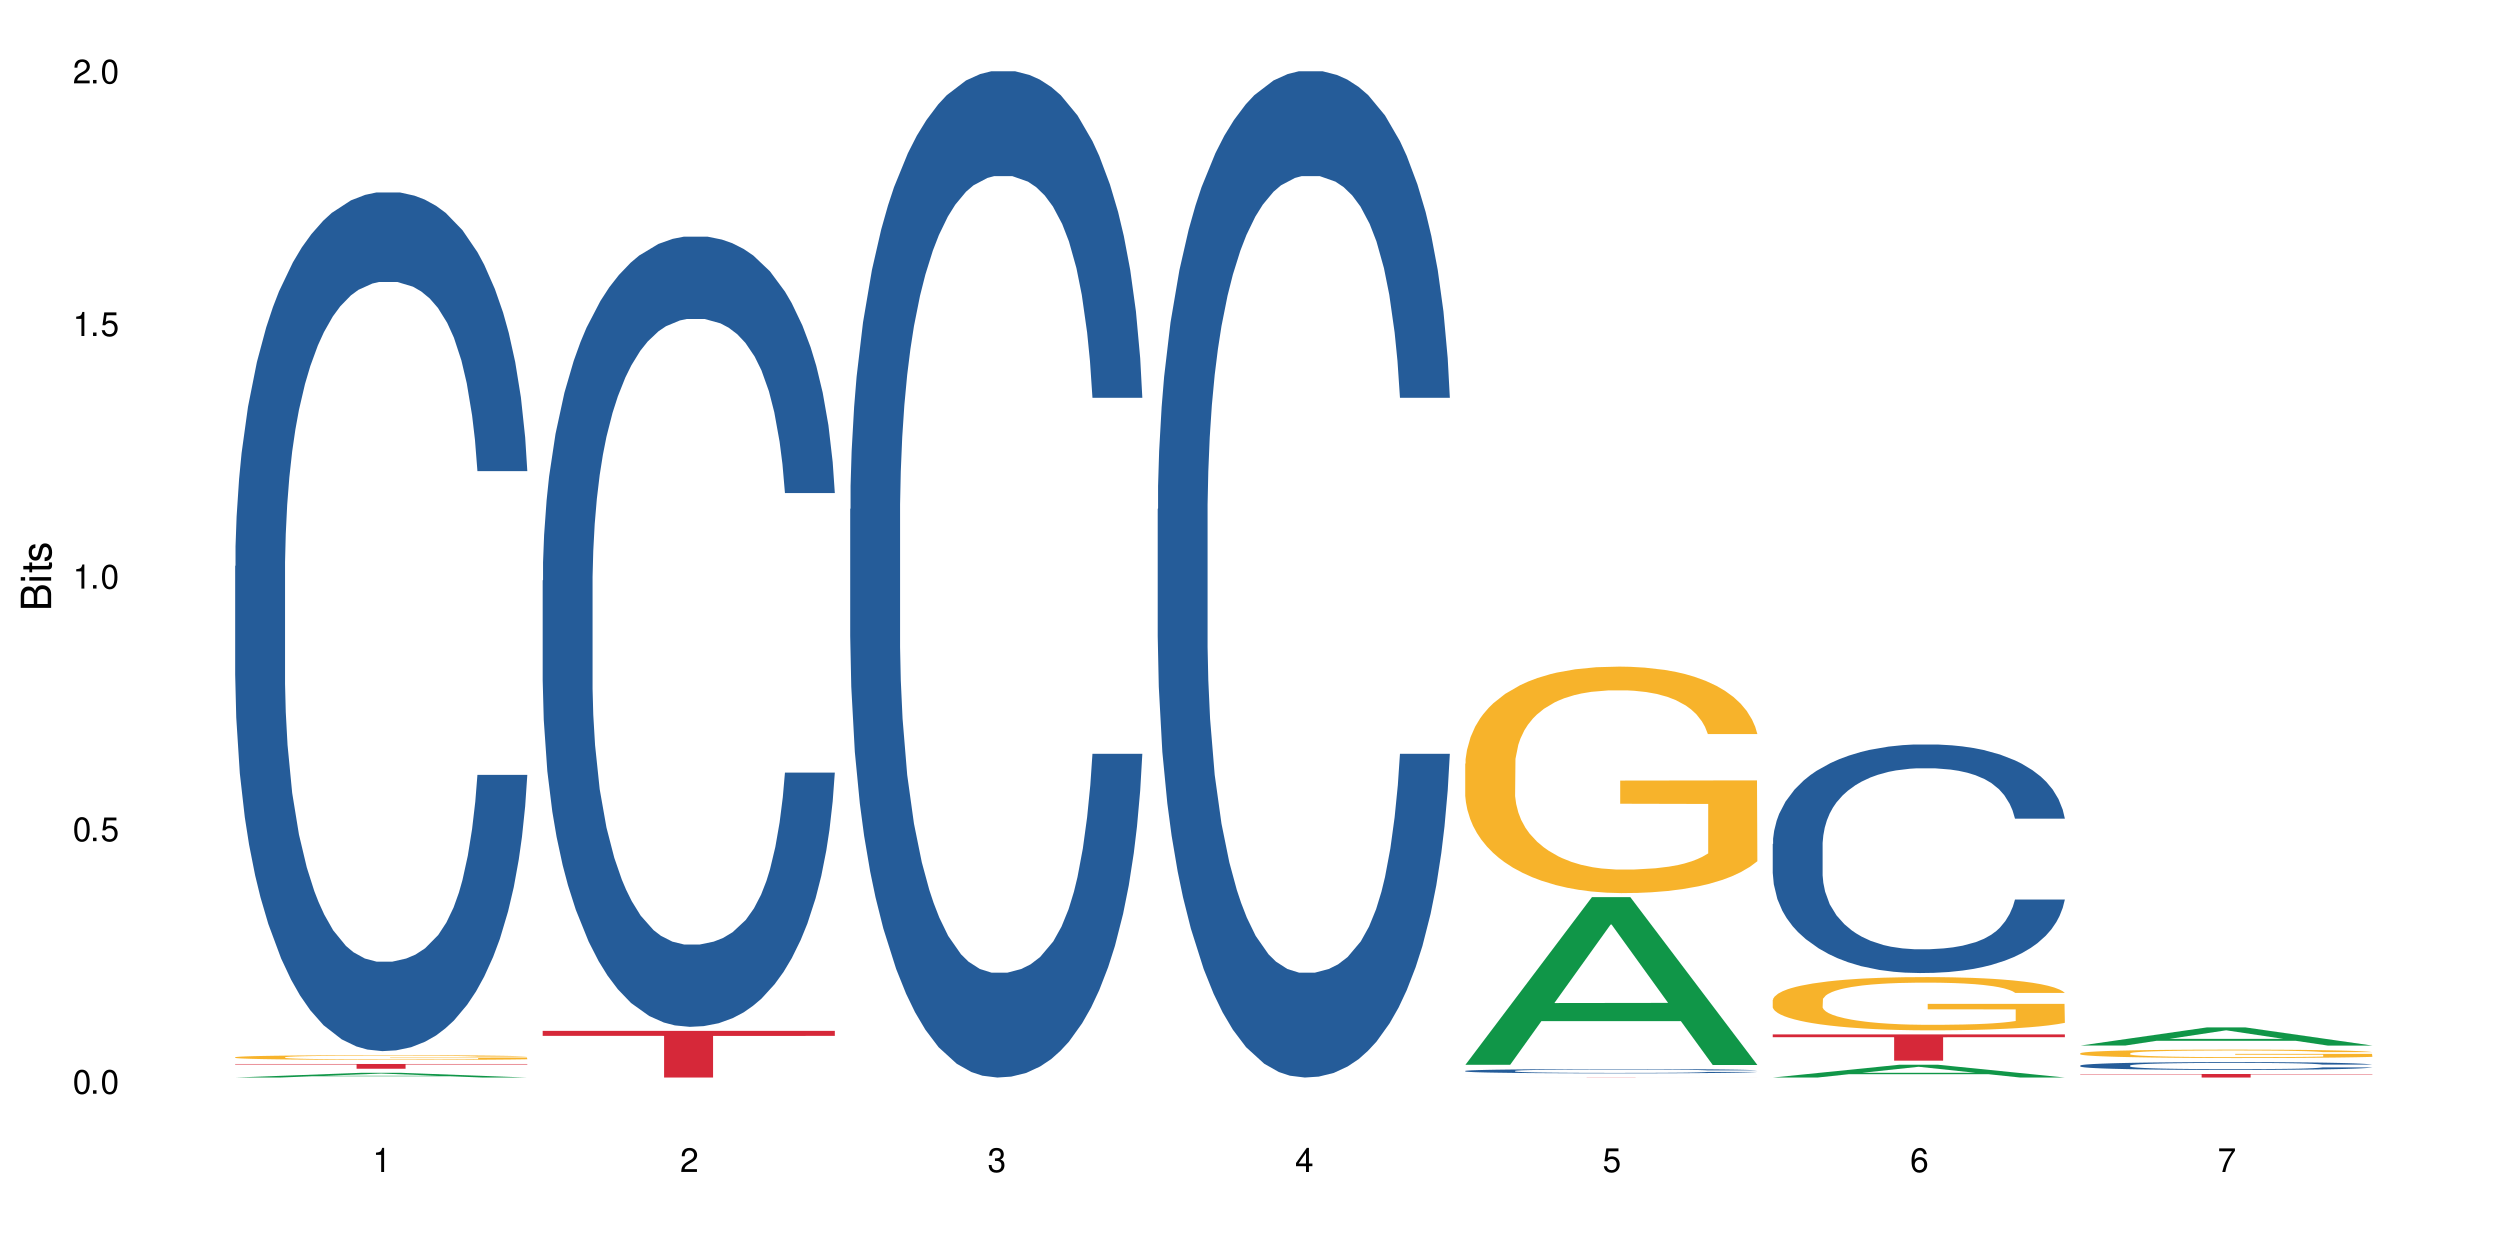
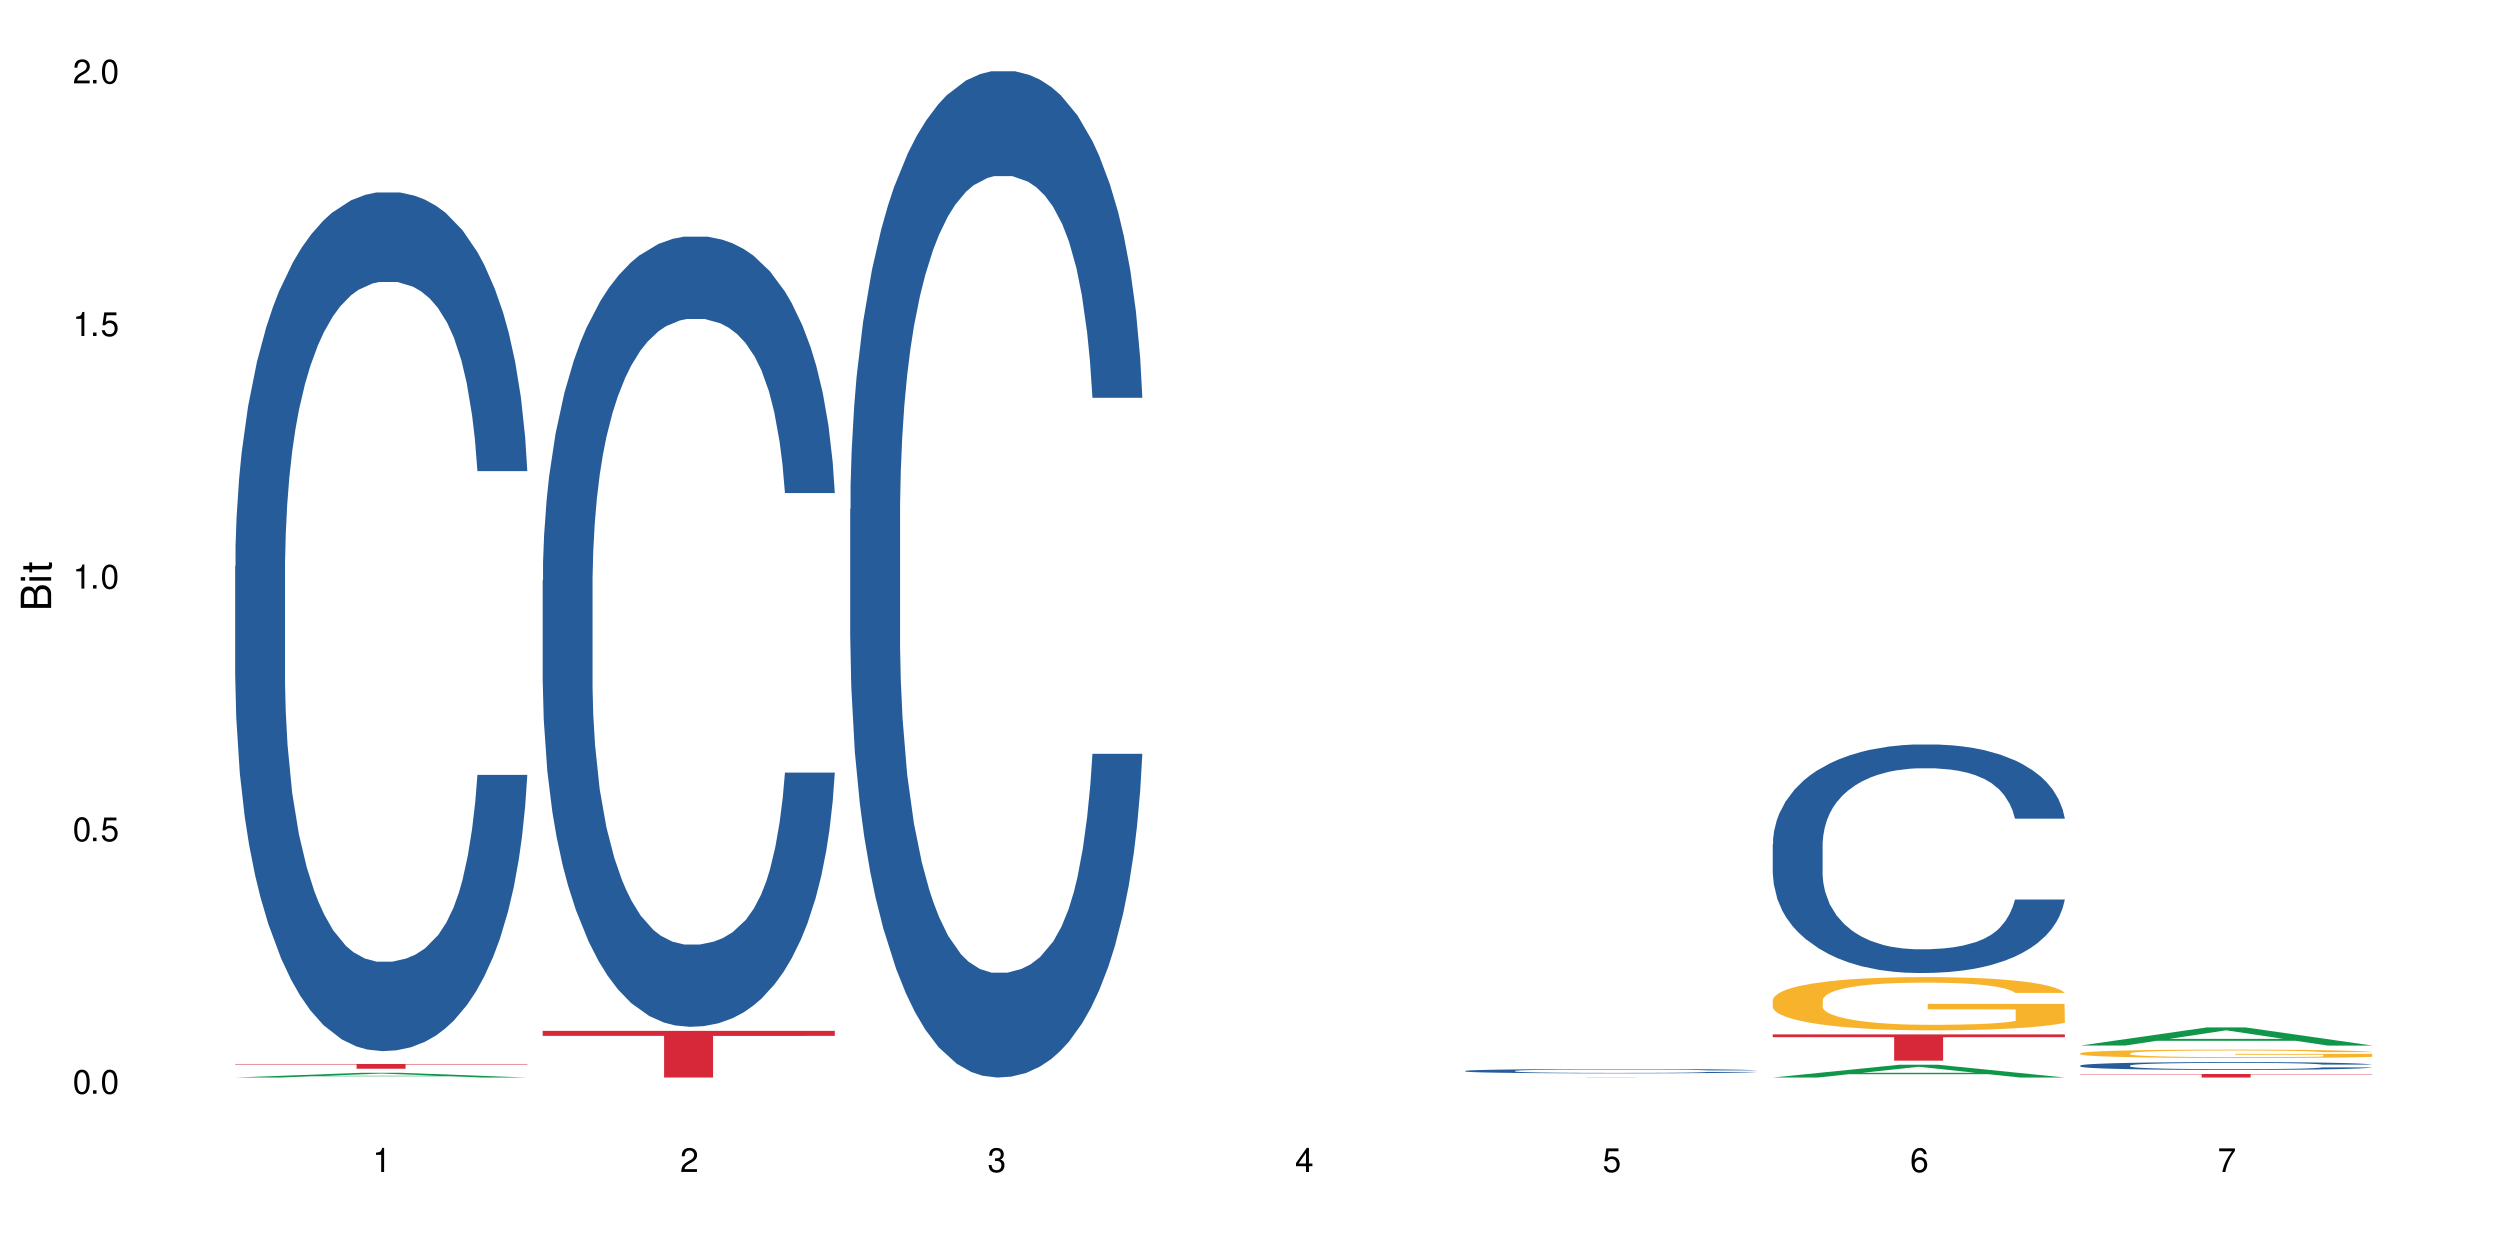
<svg xmlns="http://www.w3.org/2000/svg" xmlns:xlink="http://www.w3.org/1999/xlink" width="720" height="360" viewBox="0 0 720 360">
  <defs>
    <g>
      <g id="glyph-0-0">
</g>
      <g id="glyph-0-1">
        <path d="M 2.641 -6.938 C 2 -6.938 1.422 -6.656 1.078 -6.172 C 0.641 -5.562 0.406 -4.641 0.406 -3.359 C 0.406 -1.016 1.188 0.219 2.641 0.219 C 4.078 0.219 4.859 -1.016 4.859 -3.297 C 4.859 -4.641 4.656 -5.547 4.203 -6.172 C 3.844 -6.656 3.281 -6.938 2.641 -6.938 Z M 2.641 -6.188 C 3.547 -6.188 4 -5.25 4 -3.375 C 4 -1.406 3.562 -0.484 2.625 -0.484 C 1.734 -0.484 1.281 -1.438 1.281 -3.344 C 1.281 -5.25 1.734 -6.188 2.641 -6.188 Z M 2.641 -6.188 " />
      </g>
      <g id="glyph-0-2">
        <path d="M 1.828 -1 L 0.828 -1 L 0.828 0 L 1.828 0 Z M 1.828 -1 " />
      </g>
      <g id="glyph-0-3">
        <path d="M 4.562 -6.797 L 1.062 -6.797 L 0.547 -3.094 L 1.328 -3.094 C 1.719 -3.562 2.047 -3.734 2.578 -3.734 C 3.484 -3.734 4.062 -3.109 4.062 -2.094 C 4.062 -1.125 3.484 -0.531 2.578 -0.531 C 1.828 -0.531 1.375 -0.906 1.188 -1.672 L 0.328 -1.672 C 0.453 -1.109 0.547 -0.844 0.75 -0.594 C 1.125 -0.078 1.828 0.219 2.594 0.219 C 3.969 0.219 4.922 -0.781 4.922 -2.219 C 4.922 -3.562 4.031 -4.484 2.719 -4.484 C 2.25 -4.484 1.859 -4.359 1.469 -4.062 L 1.734 -5.969 L 4.562 -5.969 Z M 4.562 -6.797 " />
      </g>
      <g id="glyph-0-4">
        <path d="M 2.484 -4.938 L 2.484 0 L 3.328 0 L 3.328 -6.938 L 2.766 -6.938 C 2.469 -5.875 2.281 -5.734 0.984 -5.562 L 0.984 -4.938 Z M 2.484 -4.938 " />
      </g>
      <g id="glyph-0-5">
        <path d="M 4.859 -0.828 L 1.281 -0.828 C 1.359 -1.406 1.672 -1.781 2.5 -2.281 L 3.469 -2.828 C 4.406 -3.344 4.906 -4.062 4.906 -4.906 C 4.906 -5.484 4.672 -6.031 4.266 -6.406 C 3.859 -6.766 3.375 -6.938 2.719 -6.938 C 1.859 -6.938 1.219 -6.625 0.844 -6.031 C 0.609 -5.672 0.5 -5.234 0.484 -4.531 L 1.328 -4.531 C 1.359 -5.016 1.406 -5.281 1.531 -5.516 C 1.75 -5.938 2.188 -6.203 2.703 -6.203 C 3.469 -6.203 4.031 -5.641 4.031 -4.891 C 4.031 -4.344 3.719 -3.859 3.125 -3.516 L 2.234 -3 C 0.812 -2.172 0.406 -1.531 0.328 -0.016 L 4.859 -0.016 Z M 4.859 -0.828 " />
      </g>
      <g id="glyph-0-6">
        <path d="M 2.125 -3.188 L 2.578 -3.188 C 3.5 -3.188 3.984 -2.766 3.984 -1.922 C 3.984 -1.062 3.469 -0.531 2.594 -0.531 C 1.656 -0.531 1.203 -1 1.156 -2.016 L 0.312 -2.016 C 0.344 -1.453 0.438 -1.094 0.609 -0.781 C 0.953 -0.109 1.625 0.219 2.547 0.219 C 3.953 0.219 4.859 -0.625 4.859 -1.938 C 4.859 -2.828 4.516 -3.297 3.703 -3.594 C 4.344 -3.844 4.656 -4.328 4.656 -5.031 C 4.656 -6.219 3.875 -6.938 2.578 -6.938 C 1.203 -6.938 0.484 -6.172 0.453 -4.703 L 1.297 -4.703 C 1.312 -5.125 1.344 -5.359 1.453 -5.578 C 1.641 -5.969 2.062 -6.203 2.594 -6.203 C 3.344 -6.203 3.797 -5.75 3.797 -5 C 3.797 -4.516 3.609 -4.219 3.25 -4.047 C 3.016 -3.953 2.703 -3.922 2.125 -3.906 Z M 2.125 -3.188 " />
      </g>
      <g id="glyph-0-7">
        <path d="M 3.141 -1.672 L 3.141 0 L 3.984 0 L 3.984 -1.672 L 4.984 -1.672 L 4.984 -2.438 L 3.984 -2.438 L 3.984 -6.938 L 3.359 -6.938 L 0.266 -2.578 L 0.266 -1.672 Z M 3.141 -2.438 L 1 -2.438 L 3.141 -5.5 Z M 3.141 -2.438 " />
      </g>
      <g id="glyph-0-8">
        <path d="M 4.781 -5.125 C 4.609 -6.266 3.891 -6.938 2.844 -6.938 C 2.094 -6.938 1.422 -6.578 1.031 -5.953 C 0.594 -5.266 0.406 -4.422 0.406 -3.172 C 0.406 -2 0.578 -1.25 0.984 -0.641 C 1.359 -0.078 1.953 0.219 2.703 0.219 C 3.984 0.219 4.922 -0.75 4.922 -2.094 C 4.922 -3.375 4.062 -4.281 2.844 -4.281 C 2.172 -4.281 1.641 -4.031 1.281 -3.516 C 1.281 -5.234 1.828 -6.188 2.797 -6.188 C 3.391 -6.188 3.797 -5.797 3.938 -5.125 Z M 2.734 -3.531 C 3.547 -3.531 4.062 -2.953 4.062 -2.031 C 4.062 -1.156 3.484 -0.531 2.703 -0.531 C 1.922 -0.531 1.328 -1.188 1.328 -2.078 C 1.328 -2.938 1.906 -3.531 2.734 -3.531 Z M 2.734 -3.531 " />
      </g>
      <g id="glyph-0-9">
        <path d="M 4.984 -6.797 L 0.438 -6.797 L 0.438 -5.969 L 4.109 -5.969 C 2.5 -3.656 1.828 -2.234 1.328 0 L 2.219 0 C 2.594 -2.172 3.453 -4.047 4.984 -6.094 Z M 4.984 -6.797 " />
      </g>
      <g id="glyph-1-0">
</g>
      <g id="glyph-1-1">
        <path d="M 0 -0.953 L 0 -4.891 C 0 -5.719 -0.234 -6.344 -0.734 -6.797 C -1.188 -7.234 -1.812 -7.469 -2.5 -7.469 C -3.547 -7.469 -4.188 -7 -4.625 -5.875 C -4.984 -6.688 -5.625 -7.094 -6.531 -7.094 C -7.172 -7.094 -7.734 -6.859 -8.141 -6.391 C -8.562 -5.922 -8.75 -5.344 -8.75 -4.5 L -8.75 -0.953 Z M -4.984 -2.062 L -7.766 -2.062 L -7.766 -4.219 C -7.766 -4.844 -7.688 -5.203 -7.453 -5.5 C -7.219 -5.812 -6.859 -5.969 -6.375 -5.969 C -5.891 -5.969 -5.531 -5.812 -5.297 -5.5 C -5.062 -5.203 -4.984 -4.844 -4.984 -4.219 Z M -0.984 -2.062 L -4 -2.062 L -4 -4.781 C -4 -5.766 -3.438 -6.359 -2.484 -6.359 C -1.547 -6.359 -0.984 -5.766 -0.984 -4.781 Z M -0.984 -2.062 " />
      </g>
      <g id="glyph-1-2">
        <path d="M -6.281 -1.797 L -6.281 -0.797 L 0 -0.797 L 0 -1.797 Z M -8.75 -1.797 L -8.75 -0.797 L -7.484 -0.797 L -7.484 -1.797 Z M -8.75 -1.797 " />
      </g>
      <g id="glyph-1-3">
        <path d="M -6.281 -3.047 L -6.281 -2.016 L -8.016 -2.016 L -8.016 -1.016 L -6.281 -1.016 L -6.281 -0.172 L -5.469 -0.172 L -5.469 -1.016 L -0.719 -1.016 C -0.078 -1.016 0.281 -1.453 0.281 -2.234 C 0.281 -2.5 0.25 -2.719 0.188 -3.047 L -0.641 -3.047 C -0.609 -2.906 -0.594 -2.766 -0.594 -2.562 C -0.594 -2.141 -0.719 -2.016 -1.156 -2.016 L -5.469 -2.016 L -5.469 -3.047 Z M -6.281 -3.047 " />
      </g>
      <g id="glyph-1-4">
-         <path d="M -4.531 -5.25 C -5.766 -5.25 -6.469 -4.422 -6.469 -2.969 C -6.469 -1.516 -5.719 -0.562 -4.547 -0.562 C -3.562 -0.562 -3.094 -1.062 -2.734 -2.562 L -2.516 -3.484 C -2.344 -4.188 -2.094 -4.469 -1.641 -4.469 C -1.047 -4.469 -0.641 -3.875 -0.641 -3 C -0.641 -2.453 -0.797 -2 -1.062 -1.75 C -1.25 -1.594 -1.422 -1.531 -1.875 -1.469 L -1.875 -0.406 C -0.422 -0.453 0.281 -1.266 0.281 -2.922 C 0.281 -4.5 -0.5 -5.516 -1.719 -5.516 C -2.656 -5.516 -3.172 -4.984 -3.469 -3.734 L -3.703 -2.766 C -3.891 -1.953 -4.156 -1.609 -4.594 -1.609 C -5.188 -1.609 -5.547 -2.125 -5.547 -2.938 C -5.547 -3.75 -5.203 -4.172 -4.531 -4.203 Z M -4.531 -5.25 " />
-       </g>
+         </g>
    </g>
  </defs>
  <rect x="-72" y="-36" width="864" height="432" fill="rgb(100%, 100%, 100%)" fill-opacity="1" />
  <path fill-rule="nonzero" fill="rgb(6.275%, 58.824%, 28.235%)" fill-opacity="1" d="M 67.73 310.332 L 67.82 310.328 L 104.227 308.961 L 115.281 308.961 L 151.867 310.332 L 139.012 310.332 L 129.844 309.973 L 89.664 309.973 L 80.676 310.332 L 67.73 310.332 L 93.527 309.828 L 126.156 309.824 L 109.887 309.184 L 109.707 309.184 L 109.527 309.188 L 93.438 309.824 L 93.527 309.828 Z M 67.73 310.332 " />
  <path fill-rule="nonzero" fill="rgb(14.51%, 36.078%, 60%)" fill-opacity="1" d="M 67.73 163.035 L 67.832 162.809 L 67.832 157.383 L 68.141 148.793 L 68.859 137.945 L 69.578 130.484 L 71.426 117.148 L 73.988 104.266 L 76.656 94.316 L 78.605 88.441 L 80.352 83.922 L 84.352 75.559 L 86.918 71.262 L 89.688 67.418 L 93.074 63.578 L 95.535 61.316 L 101.078 57.699 L 105.18 56.117 L 108.363 55.438 L 115.238 55.438 L 119.34 56.344 L 122.316 57.473 L 125.598 59.281 L 128.371 61.316 L 133.191 66.289 L 137.5 72.617 L 139.449 76.234 L 142.527 83.242 L 144.891 90.023 L 146.531 95.902 L 148.379 104.266 L 150.02 114.438 L 151.25 125.965 L 151.867 135.684 L 137.5 135.684 L 136.785 126.641 L 135.961 119.633 L 134.422 110.367 L 132.883 103.812 L 130.73 97.258 L 128.781 92.961 L 126.113 88.668 L 123.754 85.953 L 121.289 83.922 L 118.93 82.562 L 114.414 81.207 L 109.184 81.207 L 107.234 81.66 L 103.23 83.469 L 101.078 85.051 L 98 88.215 L 95.844 91.152 L 93.281 95.676 L 91.535 99.516 L 89.379 105.395 L 87.84 110.594 L 86.098 118.051 L 85.07 123.703 L 84.148 130.031 L 83.328 137.492 L 82.711 145.402 L 82.301 153.766 L 82.094 161.902 L 82.094 196.941 L 82.301 205.078 L 82.812 214.57 L 84.148 228.359 L 86.098 240.34 L 88.355 249.832 L 90.508 256.613 L 91.742 259.777 L 93.383 263.395 L 95.945 267.918 L 99.641 272.438 L 101.797 274.246 L 105.078 276.055 L 108.465 276.957 L 112.98 276.957 L 116.98 276.055 L 119.648 274.926 L 122.418 273.117 L 126.215 269.273 L 128.574 265.656 L 130.629 261.363 L 132.168 257.066 L 133.191 253.449 L 134.73 246.441 L 135.961 238.758 L 136.887 230.848 L 137.5 223.16 L 151.867 223.16 L 151.25 232.203 L 150.328 241.02 L 149.402 247.574 L 147.969 255.484 L 146.324 262.492 L 143.965 270.402 L 142.016 275.602 L 139.449 281.254 L 137.09 285.547 L 134.527 289.391 L 130.73 293.91 L 128.266 296.172 L 125.598 298.207 L 122.418 300.016 L 118.418 301.598 L 114.109 302.5 L 110.105 302.727 L 105.797 302.273 L 102.617 301.371 L 98.41 299.336 L 93.176 295.266 L 89.379 290.973 L 86.406 286.68 L 83.84 282.156 L 80.969 276.055 L 77.273 266.109 L 75.016 258.422 L 73.477 252.094 L 71.734 243.277 L 70.5 235.367 L 69.066 222.707 L 68.039 206.66 L 67.73 194.227 Z M 67.73 163.035 " />
-   <path fill-rule="nonzero" fill="rgb(96.863%, 70.196%, 16.863%)" fill-opacity="1" d="M 67.73 304.477 L 67.832 304.477 L 67.832 304.453 L 68.242 304.395 L 69.27 304.316 L 70.605 304.254 L 72.039 304.203 L 72.965 304.176 L 74.504 304.141 L 75.836 304.113 L 79.223 304.055 L 83.531 304.004 L 85.891 303.98 L 88.559 303.961 L 92.355 303.938 L 94.102 303.926 L 99.438 303.906 L 105.488 303.895 L 112.16 303.891 L 115.238 303.891 L 119.441 303.898 L 125.188 303.91 L 128.473 303.922 L 131.039 303.938 L 133.707 303.953 L 136.988 303.977 L 140.066 304.008 L 142.527 304.039 L 144.992 304.074 L 147.043 304.113 L 148.789 304.16 L 150.328 304.211 L 151.25 304.254 L 151.867 304.301 L 137.605 304.301 L 136.785 304.254 L 135.859 304.223 L 134.32 304.18 L 132.781 304.148 L 131.242 304.125 L 128.371 304.094 L 125.906 304.074 L 122.828 304.055 L 119.855 304.043 L 116.469 304.039 L 114.414 304.035 L 108.977 304.035 L 104.055 304.043 L 101.18 304.055 L 99.129 304.062 L 96.254 304.082 L 94.512 304.098 L 93.484 304.105 L 90.406 304.145 L 88.355 304.18 L 87.227 304.203 L 85.789 304.242 L 84.762 304.277 L 83.633 304.328 L 83.02 304.363 L 82.199 304.449 L 82.094 304.676 L 82.402 304.723 L 83.02 304.773 L 83.84 304.82 L 85.07 304.867 L 86.301 304.902 L 88.457 304.953 L 90.305 304.984 L 91.742 305.004 L 94.512 305.039 L 95.641 305.051 L 98.309 305.074 L 101.078 305.09 L 104.465 305.105 L 107.027 305.113 L 111.133 305.121 L 116.363 305.121 L 122.52 305.113 L 126.422 305.102 L 129.09 305.09 L 130.832 305.082 L 132.988 305.07 L 134.527 305.055 L 135.961 305.043 L 137.707 305.023 L 137.707 304.723 L 112.363 304.723 L 112.363 304.582 L 151.762 304.578 L 151.867 305.07 L 149.711 305.102 L 147.043 305.137 L 144.48 305.16 L 141.812 305.184 L 138.016 305.207 L 134.938 305.219 L 130.215 305.238 L 125.906 305.25 L 121.395 305.258 L 117.391 305.262 L 112.672 305.262 L 108.465 305.258 L 103.949 305.254 L 100.359 305.242 L 97.074 305.23 L 93.793 305.215 L 89.688 305.188 L 87.02 305.164 L 84.25 305.141 L 81.48 305.109 L 79.016 305.074 L 75.734 305.02 L 73.988 304.98 L 72.348 304.938 L 71.117 304.898 L 69.988 304.855 L 69.168 304.812 L 68.348 304.758 L 67.938 304.711 L 67.73 304.672 Z M 67.73 304.477 " />
  <path fill-rule="nonzero" fill="rgb(83.922%, 15.686%, 22.353%)" fill-opacity="1" d="M 67.73 306.426 L 151.867 306.426 L 151.867 306.574 L 116.801 306.574 L 116.801 307.797 L 102.695 307.797 L 102.695 306.574 L 67.73 306.574 Z M 67.73 306.426 " />
  <path fill-rule="nonzero" fill="rgb(14.51%, 36.078%, 60%)" fill-opacity="1" d="M 156.293 167.18 L 156.398 166.973 L 156.398 161.98 L 156.703 154.074 L 157.422 144.09 L 158.141 137.227 L 159.988 124.953 L 162.555 113.094 L 165.223 103.941 L 167.172 98.535 L 168.914 94.375 L 172.918 86.68 L 175.48 82.727 L 178.25 79.188 L 181.637 75.652 L 184.102 73.574 L 189.641 70.246 L 193.746 68.789 L 196.926 68.164 L 203.801 68.164 L 207.902 68.996 L 210.879 70.035 L 214.164 71.699 L 216.934 73.574 L 221.754 78.148 L 226.066 83.973 L 228.016 87.301 L 231.094 93.75 L 233.453 99.992 L 235.094 105.398 L 236.941 113.094 L 238.582 122.457 L 239.812 133.066 L 240.43 142.008 L 226.066 142.008 L 225.348 133.688 L 224.527 127.242 L 222.988 118.711 L 221.449 112.68 L 219.293 106.648 L 217.344 102.695 L 214.676 98.742 L 212.316 96.246 L 209.855 94.375 L 207.492 93.125 L 202.98 91.879 L 197.746 91.879 L 195.797 92.293 L 191.797 93.957 L 189.641 95.414 L 186.562 98.328 L 184.406 101.031 L 181.844 105.191 L 180.098 108.727 L 177.945 114.137 L 176.406 118.922 L 174.66 125.785 L 173.633 130.984 L 172.711 136.809 L 171.891 143.672 L 171.273 150.953 L 170.863 158.652 L 170.66 166.141 L 170.66 198.383 L 170.863 205.871 L 171.379 214.605 L 172.711 227.297 L 174.66 238.32 L 176.918 247.059 L 179.074 253.297 L 180.305 256.211 L 181.945 259.539 L 184.512 263.699 L 188.203 267.859 L 190.359 269.523 L 193.641 271.188 L 197.027 272.02 L 201.543 272.02 L 205.543 271.188 L 208.211 270.148 L 210.98 268.484 L 214.777 264.945 L 217.137 261.617 L 219.191 257.664 L 220.73 253.715 L 221.754 250.387 L 223.293 243.938 L 224.527 236.863 L 225.449 229.582 L 226.066 222.512 L 240.43 222.512 L 239.812 230.832 L 238.891 238.945 L 237.969 244.977 L 236.531 252.258 L 234.891 258.707 L 232.527 265.988 L 230.578 270.77 L 228.016 275.973 L 225.656 279.922 L 223.09 283.461 L 219.293 287.621 L 216.832 289.699 L 214.164 291.57 L 210.98 293.238 L 206.98 294.691 L 202.672 295.523 L 198.668 295.734 L 194.359 295.316 L 191.18 294.484 L 186.973 292.613 L 181.738 288.867 L 177.945 284.914 L 174.969 280.965 L 172.402 276.805 L 169.531 271.188 L 165.836 262.035 L 163.578 254.961 L 162.039 249.137 L 160.297 241.023 L 159.066 233.746 L 157.629 222.094 L 156.602 207.328 L 156.293 195.887 Z M 156.293 167.18 " />
  <path fill-rule="nonzero" fill="rgb(83.922%, 15.686%, 22.353%)" fill-opacity="1" d="M 156.293 296.895 L 240.43 296.895 L 240.43 298.336 L 205.363 298.348 L 205.363 310.332 L 191.258 310.332 L 191.258 298.359 L 191.051 298.336 L 156.293 298.336 Z M 156.293 296.895 " />
  <path fill-rule="nonzero" fill="rgb(14.51%, 36.078%, 60%)" fill-opacity="1" d="M 244.859 146.621 L 244.961 146.355 L 244.961 140 L 245.27 129.934 L 245.988 117.215 L 246.703 108.477 L 248.551 92.844 L 251.117 77.746 L 253.785 66.09 L 255.734 59.203 L 257.477 53.902 L 261.48 44.102 L 264.043 39.07 L 266.816 34.566 L 270.199 30.062 L 272.664 27.414 L 278.203 23.176 L 282.309 21.32 L 285.488 20.527 L 292.363 20.527 L 296.469 21.586 L 299.441 22.91 L 302.727 25.031 L 305.496 27.414 L 310.32 33.242 L 314.629 40.66 L 316.578 44.898 L 319.656 53.109 L 322.016 61.055 L 323.656 67.945 L 325.504 77.746 L 327.145 89.668 L 328.379 103.176 L 328.992 114.566 L 314.629 114.566 L 313.91 103.973 L 313.09 95.758 L 311.551 84.898 L 310.012 77.215 L 307.855 69.535 L 305.906 64.5 L 303.238 59.469 L 300.879 56.289 L 298.418 53.902 L 296.059 52.316 L 291.543 50.727 L 286.309 50.727 L 284.359 51.254 L 280.359 53.375 L 278.203 55.23 L 275.125 58.938 L 272.973 62.383 L 270.406 67.68 L 268.66 72.184 L 266.508 79.07 L 264.969 85.164 L 263.223 93.906 L 262.199 100.527 L 261.273 107.945 L 260.453 116.688 L 259.84 125.957 L 259.426 135.762 L 259.223 145.297 L 259.223 186.355 L 259.426 195.895 L 259.941 207.02 L 261.273 223.18 L 263.223 237.219 L 265.48 248.344 L 267.637 256.293 L 268.867 260 L 270.508 264.238 L 273.074 269.535 L 276.77 274.836 L 278.922 276.953 L 282.207 279.074 L 285.59 280.133 L 290.105 280.133 L 294.109 279.074 L 296.773 277.75 L 299.547 275.629 L 303.344 271.125 L 305.703 266.887 L 307.754 261.855 L 309.293 256.82 L 310.32 252.582 L 311.859 244.371 L 313.09 235.363 L 314.012 226.094 L 314.629 217.086 L 328.992 217.086 L 328.379 227.684 L 327.453 238.012 L 326.531 245.695 L 325.094 254.969 L 323.453 263.18 L 321.094 272.449 L 319.145 278.543 L 316.578 285.168 L 314.219 290.199 L 311.652 294.703 L 307.855 300 L 305.395 302.648 L 302.727 305.035 L 299.547 307.152 L 295.543 309.008 L 291.234 310.066 L 287.234 310.332 L 282.926 309.801 L 279.742 308.742 L 275.535 306.359 L 270.305 301.59 L 266.508 296.559 L 263.531 291.523 L 260.965 286.227 L 258.094 279.074 L 254.398 267.418 L 252.145 258.41 L 250.605 250.992 L 248.859 240.664 L 247.629 231.391 L 246.191 216.555 L 245.164 197.746 L 244.859 183.18 Z M 244.859 146.621 " />
-   <path fill-rule="nonzero" fill="rgb(14.51%, 36.078%, 60%)" fill-opacity="1" d="M 333.422 146.621 L 333.523 146.355 L 333.523 140 L 333.832 129.934 L 334.551 117.215 L 335.27 108.477 L 337.113 92.844 L 339.68 77.746 L 342.348 66.09 L 344.297 59.203 L 346.043 53.902 L 350.043 44.102 L 352.609 39.07 L 355.379 34.566 L 358.766 30.062 L 361.227 27.414 L 366.766 23.176 L 370.871 21.32 L 374.051 20.527 L 380.926 20.527 L 385.031 21.586 L 388.008 22.91 L 391.289 25.031 L 394.059 27.414 L 398.883 33.242 L 403.191 40.66 L 405.141 44.898 L 408.219 53.109 L 410.578 61.055 L 412.223 67.945 L 414.066 77.746 L 415.711 89.668 L 416.941 103.176 L 417.555 114.566 L 403.191 114.566 L 402.473 103.973 L 401.652 95.758 L 400.113 84.898 L 398.574 77.215 L 396.422 69.535 L 394.469 64.5 L 391.805 59.469 L 389.441 56.289 L 386.98 53.902 L 384.621 52.316 L 380.105 50.727 L 374.875 50.727 L 372.922 51.254 L 368.922 53.375 L 366.766 55.23 L 363.688 58.938 L 361.535 62.383 L 358.969 67.68 L 357.227 72.184 L 355.07 79.07 L 353.531 85.164 L 351.789 93.906 L 350.762 100.527 L 349.836 107.945 L 349.016 116.688 L 348.402 125.957 L 347.992 135.762 L 347.785 145.297 L 347.785 186.355 L 347.992 195.895 L 348.504 207.02 L 349.836 223.18 L 351.789 237.219 L 354.043 248.344 L 356.199 256.293 L 357.43 260 L 359.07 264.238 L 361.637 269.535 L 365.332 274.836 L 367.484 276.953 L 370.77 279.074 L 374.156 280.133 L 378.668 280.133 L 382.672 279.074 L 385.34 277.75 L 388.109 275.629 L 391.906 271.125 L 394.266 266.887 L 396.316 261.855 L 397.855 256.82 L 398.883 252.582 L 400.422 244.371 L 401.652 235.363 L 402.578 226.094 L 403.191 217.086 L 417.555 217.086 L 416.941 227.684 L 416.016 238.012 L 415.094 245.695 L 413.656 254.969 L 412.016 263.18 L 409.656 272.449 L 407.707 278.543 L 405.141 285.168 L 402.781 290.199 L 400.215 294.703 L 396.422 300 L 393.957 302.648 L 391.289 305.035 L 388.109 307.152 L 384.109 309.008 L 379.797 310.066 L 375.797 310.332 L 371.488 309.801 L 368.305 308.742 L 364.102 306.359 L 358.867 301.59 L 355.07 296.559 L 352.094 291.523 L 349.531 286.227 L 346.656 279.074 L 342.965 267.418 L 340.707 258.41 L 339.168 250.992 L 337.422 240.664 L 336.191 231.391 L 334.754 216.555 L 333.73 197.746 L 333.422 183.18 Z M 333.422 146.621 " />
-   <path fill-rule="nonzero" fill="rgb(6.275%, 58.824%, 28.235%)" fill-opacity="1" d="M 421.984 306.664 L 422.074 306.621 L 458.48 258.379 L 469.535 258.379 L 506.121 306.711 L 493.266 306.711 L 484.098 294.094 L 443.918 294.094 L 434.93 306.664 L 421.984 306.664 L 447.781 288.875 L 480.41 288.828 L 464.141 266.273 L 463.961 266.23 L 463.781 266.367 L 447.691 288.828 L 447.781 288.875 Z M 421.984 306.664 " />
  <path fill-rule="nonzero" fill="rgb(14.51%, 36.078%, 60%)" fill-opacity="1" d="M 421.984 308.418 L 422.086 308.418 L 422.086 308.391 L 422.395 308.348 L 423.113 308.293 L 423.832 308.254 L 425.68 308.188 L 428.242 308.121 L 430.91 308.07 L 432.859 308.043 L 434.605 308.02 L 438.605 307.977 L 441.172 307.953 L 443.941 307.934 L 447.328 307.914 L 449.789 307.906 L 455.332 307.887 L 459.434 307.879 L 462.617 307.875 L 469.488 307.875 L 473.594 307.879 L 476.57 307.887 L 479.852 307.895 L 482.625 307.906 L 487.445 307.93 L 491.754 307.961 L 493.703 307.98 L 496.781 308.016 L 499.145 308.051 L 500.785 308.078 L 502.633 308.121 L 504.273 308.172 L 505.504 308.23 L 506.121 308.281 L 491.754 308.281 L 491.035 308.234 L 490.215 308.199 L 488.676 308.152 L 487.137 308.121 L 484.984 308.086 L 483.035 308.062 L 480.367 308.043 L 478.008 308.027 L 475.543 308.02 L 473.184 308.012 L 468.668 308.004 L 463.438 308.004 L 461.488 308.008 L 457.484 308.016 L 455.332 308.023 L 452.254 308.039 L 450.098 308.055 L 447.531 308.078 L 445.789 308.098 L 443.633 308.129 L 442.094 308.152 L 440.352 308.191 L 439.324 308.219 L 438.402 308.25 L 437.582 308.289 L 436.965 308.328 L 436.555 308.371 L 436.348 308.414 L 436.348 308.59 L 436.555 308.633 L 437.066 308.68 L 438.402 308.75 L 440.352 308.809 L 442.609 308.859 L 444.762 308.891 L 445.992 308.906 L 447.637 308.926 L 450.199 308.949 L 453.895 308.973 L 456.051 308.98 L 459.332 308.992 L 462.719 308.996 L 467.234 308.996 L 471.234 308.992 L 473.902 308.984 L 476.672 308.977 L 480.469 308.957 L 482.828 308.938 L 484.879 308.918 L 486.418 308.895 L 487.445 308.875 L 488.984 308.84 L 490.215 308.801 L 491.141 308.762 L 491.754 308.723 L 506.121 308.723 L 505.504 308.77 L 504.582 308.812 L 503.656 308.848 L 502.223 308.887 L 500.578 308.922 L 498.219 308.961 L 496.27 308.988 L 493.703 309.016 L 491.344 309.039 L 488.781 309.059 L 484.984 309.082 L 482.52 309.094 L 479.852 309.102 L 476.672 309.113 L 472.672 309.121 L 468.363 309.125 L 464.359 309.125 L 460.051 309.121 L 456.871 309.117 L 452.664 309.109 L 447.43 309.086 L 443.633 309.066 L 440.66 309.043 L 438.094 309.02 L 435.219 308.992 L 431.527 308.941 L 429.27 308.902 L 427.73 308.871 L 425.984 308.824 L 424.754 308.785 L 423.32 308.719 L 422.293 308.641 L 421.984 308.578 Z M 421.984 308.418 " />
-   <path fill-rule="nonzero" fill="rgb(96.863%, 70.196%, 16.863%)" fill-opacity="1" d="M 421.984 219.922 L 422.086 219.863 L 422.086 218.672 L 422.496 215.988 L 423.523 212.297 L 424.859 209.258 L 426.293 206.875 L 427.219 205.625 L 428.758 203.836 L 430.09 202.527 L 433.477 199.844 L 437.785 197.344 L 440.145 196.27 L 442.812 195.258 L 446.609 194.125 L 448.355 193.707 L 453.688 192.754 L 459.742 192.16 L 466.41 191.98 L 469.488 192.039 L 473.695 192.277 L 479.441 192.934 L 482.727 193.531 L 485.293 194.125 L 487.957 194.898 L 491.242 196.09 L 494.32 197.52 L 496.781 198.949 L 499.246 200.738 L 501.297 202.645 L 503.043 204.73 L 504.582 207.23 L 505.504 209.316 L 506.121 211.402 L 491.859 211.402 L 491.035 209.316 L 490.113 207.707 L 488.574 205.742 L 487.035 204.312 L 485.496 203.18 L 482.625 201.633 L 480.16 200.68 L 477.082 199.844 L 474.105 199.309 L 470.723 198.949 L 468.668 198.832 L 463.23 198.832 L 458.305 199.25 L 455.434 199.727 L 453.383 200.203 L 450.508 201.094 L 448.766 201.812 L 447.738 202.289 L 444.66 204.133 L 442.609 205.801 L 441.48 206.934 L 440.043 208.723 L 439.016 210.328 L 437.887 212.711 L 437.273 214.5 L 436.453 218.551 L 436.348 229.273 L 436.656 231.539 L 437.273 233.98 L 438.094 236.125 L 439.324 238.391 L 440.555 240.117 L 442.711 242.441 L 444.559 243.988 L 445.992 245 L 448.766 246.609 L 449.895 247.145 L 452.562 248.219 L 455.332 249.055 L 458.715 249.77 L 461.281 250.125 L 465.387 250.422 L 470.617 250.422 L 476.773 250.066 L 480.676 249.59 L 483.34 249.113 L 485.086 248.695 L 487.242 248.039 L 488.781 247.445 L 490.215 246.789 L 491.961 245.777 L 491.961 231.539 L 466.617 231.477 L 466.617 224.805 L 506.016 224.746 L 506.121 248.039 L 503.965 249.648 L 501.297 251.199 L 498.73 252.391 L 496.066 253.402 L 492.27 254.535 L 489.191 255.25 L 484.469 256.082 L 480.16 256.617 L 475.645 256.977 L 471.645 257.156 L 466.926 257.215 L 462.719 257.094 L 458.203 256.738 L 454.613 256.262 L 451.328 255.664 L 448.047 254.891 L 443.941 253.641 L 441.273 252.629 L 438.504 251.375 L 435.734 249.887 L 433.27 248.277 L 431.629 247.027 L 429.988 245.598 L 428.242 243.809 L 426.602 241.785 L 425.371 239.938 L 424.242 237.852 L 423.422 235.887 L 422.602 233.207 L 422.191 231.062 L 421.984 229.215 Z M 421.984 219.922 " />
  <path fill-rule="nonzero" fill="rgb(83.922%, 15.686%, 22.353%)" fill-opacity="1" d="M 421.984 310.289 L 506.121 310.289 L 506.121 310.293 L 471.055 310.293 L 471.055 310.332 L 456.945 310.332 L 456.945 310.293 L 421.984 310.293 Z M 421.984 310.289 " />
  <path fill-rule="nonzero" fill="rgb(6.275%, 58.824%, 28.235%)" fill-opacity="1" d="M 510.547 310.328 L 510.637 310.324 L 547.043 306.641 L 558.098 306.641 L 594.684 310.332 L 581.828 310.332 L 572.66 309.371 L 532.48 309.371 L 523.492 310.328 L 510.547 310.328 L 536.348 308.973 L 568.977 308.969 L 552.707 307.246 L 552.527 307.242 L 552.348 307.254 L 536.258 308.969 L 536.348 308.973 Z M 510.547 310.328 " />
  <path fill-rule="nonzero" fill="rgb(14.51%, 36.078%, 60%)" fill-opacity="1" d="M 510.547 243.055 L 510.652 242.996 L 510.652 241.551 L 510.957 239.266 L 511.676 236.375 L 512.395 234.391 L 514.242 230.84 L 516.809 227.414 L 519.473 224.766 L 521.426 223.199 L 523.168 221.996 L 527.168 219.77 L 529.734 218.629 L 532.504 217.605 L 535.891 216.582 L 538.355 215.98 L 543.895 215.02 L 548 214.598 L 551.18 214.418 L 558.055 214.418 L 562.156 214.656 L 565.133 214.957 L 568.418 215.438 L 571.188 215.98 L 576.008 217.305 L 580.32 218.988 L 582.27 219.953 L 585.348 221.816 L 587.707 223.621 L 589.348 225.188 L 591.195 227.414 L 592.836 230.121 L 594.066 233.188 L 594.684 235.773 L 580.32 235.773 L 579.602 233.367 L 578.781 231.504 L 577.242 229.035 L 575.703 227.293 L 573.547 225.547 L 571.598 224.402 L 568.93 223.262 L 566.57 222.539 L 564.105 221.996 L 561.746 221.637 L 557.234 221.273 L 552 221.273 L 550.051 221.395 L 546.051 221.879 L 543.895 222.297 L 540.816 223.141 L 538.66 223.922 L 536.098 225.125 L 534.352 226.148 L 532.199 227.715 L 530.66 229.098 L 528.914 231.082 L 527.887 232.586 L 526.965 234.27 L 526.145 236.258 L 525.527 238.363 L 525.117 240.59 L 524.914 242.754 L 524.914 252.082 L 525.117 254.246 L 525.629 256.773 L 526.965 260.441 L 528.914 263.633 L 531.172 266.16 L 533.324 267.965 L 534.559 268.805 L 536.199 269.77 L 538.766 270.973 L 542.457 272.176 L 544.613 272.656 L 547.895 273.137 L 551.281 273.379 L 555.797 273.379 L 559.797 273.137 L 562.465 272.836 L 565.234 272.355 L 569.031 271.332 L 571.391 270.371 L 573.445 269.227 L 574.984 268.086 L 576.008 267.121 L 577.547 265.258 L 578.781 263.211 L 579.703 261.105 L 580.32 259.059 L 594.684 259.059 L 594.066 261.465 L 593.145 263.812 L 592.223 265.559 L 590.785 267.664 L 589.145 269.527 L 586.781 271.633 L 584.832 273.02 L 582.27 274.523 L 579.91 275.664 L 577.344 276.688 L 573.547 277.891 L 571.086 278.492 L 568.418 279.035 L 565.234 279.516 L 561.234 279.938 L 556.926 280.176 L 552.922 280.238 L 548.613 280.117 L 545.434 279.875 L 541.227 279.336 L 535.992 278.254 L 532.199 277.109 L 529.223 275.965 L 526.656 274.762 L 523.785 273.137 L 520.09 270.492 L 517.832 268.445 L 516.293 266.762 L 514.551 264.414 L 513.316 262.309 L 511.883 258.938 L 510.855 254.668 L 510.547 251.359 Z M 510.547 243.055 " />
  <path fill-rule="nonzero" fill="rgb(96.863%, 70.196%, 16.863%)" fill-opacity="1" d="M 510.547 287.973 L 510.652 287.957 L 510.652 287.676 L 511.062 287.047 L 512.086 286.18 L 513.422 285.465 L 514.855 284.902 L 515.781 284.609 L 517.32 284.188 L 518.652 283.883 L 522.039 283.25 L 526.348 282.664 L 528.707 282.41 L 531.375 282.172 L 535.172 281.906 L 536.918 281.809 L 542.254 281.582 L 548.305 281.445 L 554.977 281.402 L 558.055 281.414 L 562.262 281.473 L 568.008 281.625 L 571.289 281.766 L 573.855 281.906 L 576.523 282.09 L 579.805 282.367 L 582.883 282.703 L 585.348 283.039 L 587.809 283.461 L 589.859 283.91 L 591.605 284.398 L 593.145 284.988 L 594.066 285.477 L 594.684 285.969 L 580.422 285.969 L 579.602 285.477 L 578.676 285.102 L 577.137 284.637 L 575.598 284.301 L 574.059 284.035 L 571.188 283.672 L 568.723 283.445 L 565.645 283.25 L 562.672 283.125 L 559.285 283.039 L 557.234 283.012 L 551.793 283.012 L 546.871 283.109 L 543.996 283.223 L 541.945 283.336 L 539.07 283.543 L 537.328 283.715 L 536.301 283.824 L 533.223 284.258 L 531.172 284.652 L 530.043 284.918 L 528.605 285.34 L 527.582 285.715 L 526.453 286.277 L 525.836 286.695 L 525.016 287.648 L 524.914 290.172 L 525.219 290.703 L 525.836 291.277 L 526.656 291.781 L 527.887 292.316 L 529.121 292.723 L 531.273 293.266 L 533.121 293.633 L 534.559 293.871 L 537.328 294.246 L 538.457 294.375 L 541.125 294.625 L 543.895 294.82 L 547.281 294.988 L 549.844 295.074 L 553.949 295.145 L 559.184 295.145 L 565.34 295.059 L 569.238 294.949 L 571.906 294.836 L 573.648 294.738 L 575.805 294.582 L 577.344 294.445 L 578.781 294.289 L 580.523 294.051 L 580.523 290.703 L 555.18 290.688 L 555.18 289.121 L 594.582 289.105 L 594.684 294.582 L 592.527 294.961 L 589.859 295.328 L 587.297 295.605 L 584.629 295.844 L 580.832 296.109 L 577.754 296.277 L 573.035 296.477 L 568.723 296.602 L 564.211 296.684 L 560.207 296.727 L 555.488 296.742 L 551.281 296.715 L 546.766 296.629 L 543.176 296.516 L 539.895 296.379 L 536.609 296.195 L 532.504 295.902 L 529.836 295.664 L 527.066 295.367 L 524.297 295.02 L 521.836 294.641 L 520.191 294.348 L 518.551 294.008 L 516.809 293.59 L 515.164 293.113 L 513.934 292.68 L 512.805 292.188 L 511.984 291.727 L 511.164 291.094 L 510.754 290.59 L 510.547 290.156 Z M 510.547 287.973 " />
  <path fill-rule="nonzero" fill="rgb(83.922%, 15.686%, 22.353%)" fill-opacity="1" d="M 510.547 297.906 L 594.684 297.906 L 594.684 298.715 L 559.617 298.723 L 559.617 305.477 L 545.512 305.477 L 545.512 298.73 L 545.305 298.715 L 510.547 298.715 Z M 510.547 297.906 " />
  <path fill-rule="nonzero" fill="rgb(6.275%, 58.824%, 28.235%)" fill-opacity="1" d="M 599.113 301.121 L 599.203 301.117 L 635.605 295.891 L 646.664 295.891 L 683.246 301.125 L 670.395 301.125 L 661.223 299.758 L 621.043 299.758 L 612.055 301.121 L 599.113 301.121 L 624.91 299.195 L 657.539 299.188 L 641.27 296.746 L 641.09 296.742 L 640.91 296.758 L 624.82 299.188 L 624.91 299.195 Z M 599.113 301.121 " />
  <path fill-rule="nonzero" fill="rgb(14.51%, 36.078%, 60%)" fill-opacity="1" d="M 599.113 306.867 L 599.215 306.863 L 599.215 306.812 L 599.523 306.734 L 600.238 306.637 L 600.957 306.566 L 602.805 306.445 L 605.371 306.328 L 608.039 306.234 L 609.988 306.18 L 611.73 306.141 L 615.734 306.062 L 618.297 306.023 L 621.07 305.988 L 624.453 305.953 L 626.918 305.934 L 632.457 305.898 L 636.562 305.883 L 639.742 305.879 L 646.617 305.879 L 650.723 305.887 L 653.695 305.898 L 656.98 305.914 L 659.75 305.934 L 664.574 305.977 L 668.883 306.035 L 670.832 306.07 L 673.91 306.133 L 676.27 306.195 L 677.91 306.25 L 679.758 306.328 L 681.398 306.418 L 682.633 306.527 L 683.246 306.613 L 668.883 306.613 L 668.164 306.531 L 667.344 306.469 L 665.805 306.383 L 664.266 306.324 L 662.109 306.262 L 660.16 306.223 L 657.492 306.184 L 655.133 306.16 L 652.672 306.141 L 650.312 306.129 L 645.797 306.113 L 640.562 306.113 L 638.613 306.117 L 634.613 306.137 L 632.457 306.148 L 629.379 306.18 L 627.227 306.207 L 624.66 306.246 L 622.914 306.281 L 620.762 306.336 L 619.223 306.383 L 617.477 306.453 L 616.453 306.504 L 615.527 306.562 L 614.707 306.633 L 614.09 306.703 L 613.68 306.781 L 613.477 306.855 L 613.477 307.176 L 613.68 307.25 L 614.195 307.34 L 615.527 307.465 L 617.477 307.574 L 619.734 307.664 L 621.891 307.723 L 623.121 307.754 L 624.762 307.785 L 627.328 307.828 L 631.02 307.871 L 633.176 307.887 L 636.461 307.902 L 639.844 307.91 L 644.359 307.91 L 648.359 307.902 L 651.027 307.891 L 653.801 307.875 L 657.594 307.84 L 659.957 307.809 L 662.008 307.77 L 663.547 307.73 L 664.574 307.695 L 666.113 307.633 L 667.344 307.562 L 668.266 307.488 L 668.883 307.418 L 683.246 307.418 L 682.633 307.5 L 681.707 307.582 L 680.785 307.641 L 679.348 307.715 L 677.707 307.777 L 675.348 307.852 L 673.398 307.898 L 670.832 307.949 L 668.473 307.988 L 665.906 308.023 L 662.109 308.066 L 659.648 308.086 L 656.98 308.105 L 653.801 308.121 L 649.797 308.137 L 645.488 308.145 L 641.488 308.148 L 637.176 308.145 L 633.996 308.137 L 629.789 308.117 L 624.559 308.078 L 620.762 308.039 L 617.785 308 L 615.219 307.957 L 612.348 307.902 L 608.652 307.812 L 606.395 307.742 L 604.855 307.684 L 603.113 307.602 L 601.883 307.531 L 600.445 307.414 L 599.418 307.266 L 599.113 307.152 Z M 599.113 306.867 " />
  <path fill-rule="nonzero" fill="rgb(96.863%, 70.196%, 16.863%)" fill-opacity="1" d="M 599.113 303.328 L 599.215 303.324 L 599.215 303.281 L 599.625 303.184 L 600.652 303.043 L 601.984 302.93 L 603.422 302.844 L 604.344 302.797 L 605.883 302.73 L 607.219 302.68 L 610.602 302.582 L 614.914 302.488 L 617.273 302.449 L 619.941 302.41 L 623.738 302.367 L 625.48 302.352 L 630.816 302.316 L 636.871 302.297 L 643.539 302.289 L 646.617 302.293 L 650.824 302.301 L 656.57 302.324 L 659.852 302.348 L 662.418 302.367 L 665.086 302.398 L 668.367 302.441 L 671.445 302.496 L 673.91 302.547 L 676.371 302.613 L 678.426 302.688 L 680.168 302.762 L 681.707 302.855 L 682.633 302.934 L 683.246 303.012 L 668.984 303.012 L 668.164 302.934 L 667.242 302.875 L 665.703 302.801 L 664.164 302.746 L 662.625 302.707 L 659.75 302.648 L 657.289 302.613 L 654.211 302.582 L 651.234 302.562 L 647.848 302.547 L 645.797 302.543 L 640.359 302.543 L 635.434 302.559 L 632.559 302.578 L 630.508 302.594 L 627.637 302.629 L 625.891 302.656 L 624.863 302.672 L 621.785 302.742 L 619.734 302.805 L 618.605 302.844 L 617.168 302.91 L 616.145 302.973 L 615.016 303.059 L 614.398 303.125 L 613.578 303.277 L 613.477 303.676 L 613.785 303.762 L 614.398 303.852 L 615.219 303.93 L 616.453 304.016 L 617.684 304.078 L 619.836 304.164 L 621.684 304.223 L 623.121 304.262 L 625.891 304.32 L 627.02 304.34 L 629.688 304.379 L 632.457 304.41 L 635.844 304.438 L 638.41 304.449 L 642.512 304.461 L 647.746 304.461 L 653.902 304.449 L 657.801 304.43 L 660.469 304.414 L 662.211 304.398 L 664.367 304.375 L 665.906 304.352 L 667.344 304.328 L 669.086 304.289 L 669.086 303.762 L 643.742 303.758 L 643.742 303.508 L 683.145 303.508 L 683.246 304.375 L 681.094 304.434 L 678.426 304.492 L 675.859 304.535 L 673.191 304.574 L 669.395 304.613 L 666.316 304.641 L 661.598 304.672 L 657.289 304.691 L 652.773 304.707 L 648.773 304.711 L 644.051 304.715 L 639.844 304.711 L 635.332 304.695 L 631.738 304.68 L 628.457 304.656 L 625.172 304.629 L 621.07 304.582 L 618.402 304.543 L 615.629 304.496 L 612.859 304.441 L 610.398 304.383 L 608.758 304.336 L 607.113 304.281 L 605.371 304.215 L 603.73 304.141 L 602.496 304.07 L 601.367 303.996 L 600.547 303.922 L 599.727 303.82 L 599.316 303.742 L 599.113 303.672 Z M 599.113 303.328 " />
  <path fill-rule="nonzero" fill="rgb(83.922%, 15.686%, 22.353%)" fill-opacity="1" d="M 599.113 309.312 L 683.246 309.312 L 683.246 309.422 L 648.184 309.422 L 648.184 310.332 L 634.074 310.332 L 634.074 309.422 L 599.113 309.422 Z M 599.113 309.312 " />
  <g fill="rgb(0%, 0%, 0%)" fill-opacity="1">
    <use xlink:href="#glyph-0-1" x="20.965" y="314.993" />
    <use xlink:href="#glyph-0-2" x="25.965" y="314.993" />
    <use xlink:href="#glyph-0-1" x="28.965" y="314.993" />
  </g>
  <g fill="rgb(0%, 0%, 0%)" fill-opacity="1">
    <use xlink:href="#glyph-0-1" x="20.965" y="242.251" />
    <use xlink:href="#glyph-0-2" x="25.965" y="242.251" />
    <use xlink:href="#glyph-0-3" x="28.965" y="242.251" />
  </g>
  <g fill="rgb(0%, 0%, 0%)" fill-opacity="1">
    <use xlink:href="#glyph-0-4" x="20.965" y="169.509" />
    <use xlink:href="#glyph-0-2" x="25.965" y="169.509" />
    <use xlink:href="#glyph-0-1" x="28.965" y="169.509" />
  </g>
  <g fill="rgb(0%, 0%, 0%)" fill-opacity="1">
    <use xlink:href="#glyph-0-4" x="20.965" y="96.767" />
    <use xlink:href="#glyph-0-2" x="25.965" y="96.767" />
    <use xlink:href="#glyph-0-3" x="28.965" y="96.767" />
  </g>
  <g fill="rgb(0%, 0%, 0%)" fill-opacity="1">
    <use xlink:href="#glyph-0-5" x="20.965" y="24.024" />
    <use xlink:href="#glyph-0-2" x="25.965" y="24.024" />
    <use xlink:href="#glyph-0-1" x="28.965" y="24.024" />
  </g>
  <g fill="rgb(0%, 0%, 0%)" fill-opacity="1">
    <use xlink:href="#glyph-0-4" x="107.297" y="337.532" />
  </g>
  <g fill="rgb(0%, 0%, 0%)" fill-opacity="1">
    <use xlink:href="#glyph-0-5" x="195.863" y="337.532" />
  </g>
  <g fill="rgb(0%, 0%, 0%)" fill-opacity="1">
    <use xlink:href="#glyph-0-6" x="284.426" y="337.532" />
  </g>
  <g fill="rgb(0%, 0%, 0%)" fill-opacity="1">
    <use xlink:href="#glyph-0-7" x="372.988" y="337.532" />
  </g>
  <g fill="rgb(0%, 0%, 0%)" fill-opacity="1">
    <use xlink:href="#glyph-0-3" x="461.551" y="337.532" />
  </g>
  <g fill="rgb(0%, 0%, 0%)" fill-opacity="1">
    <use xlink:href="#glyph-0-8" x="550.117" y="337.532" />
  </g>
  <g fill="rgb(0%, 0%, 0%)" fill-opacity="1">
    <use xlink:href="#glyph-0-9" x="638.68" y="337.532" />
  </g>
  <g fill="rgb(0%, 0%, 0%)" fill-opacity="1">
    <use xlink:href="#glyph-1-1" x="14.725" y="176.012" />
    <use xlink:href="#glyph-1-2" x="14.725" y="168.012" />
    <use xlink:href="#glyph-1-3" x="14.725" y="165.012" />
    <use xlink:href="#glyph-1-4" x="14.725" y="162.012" />
  </g>
</svg>